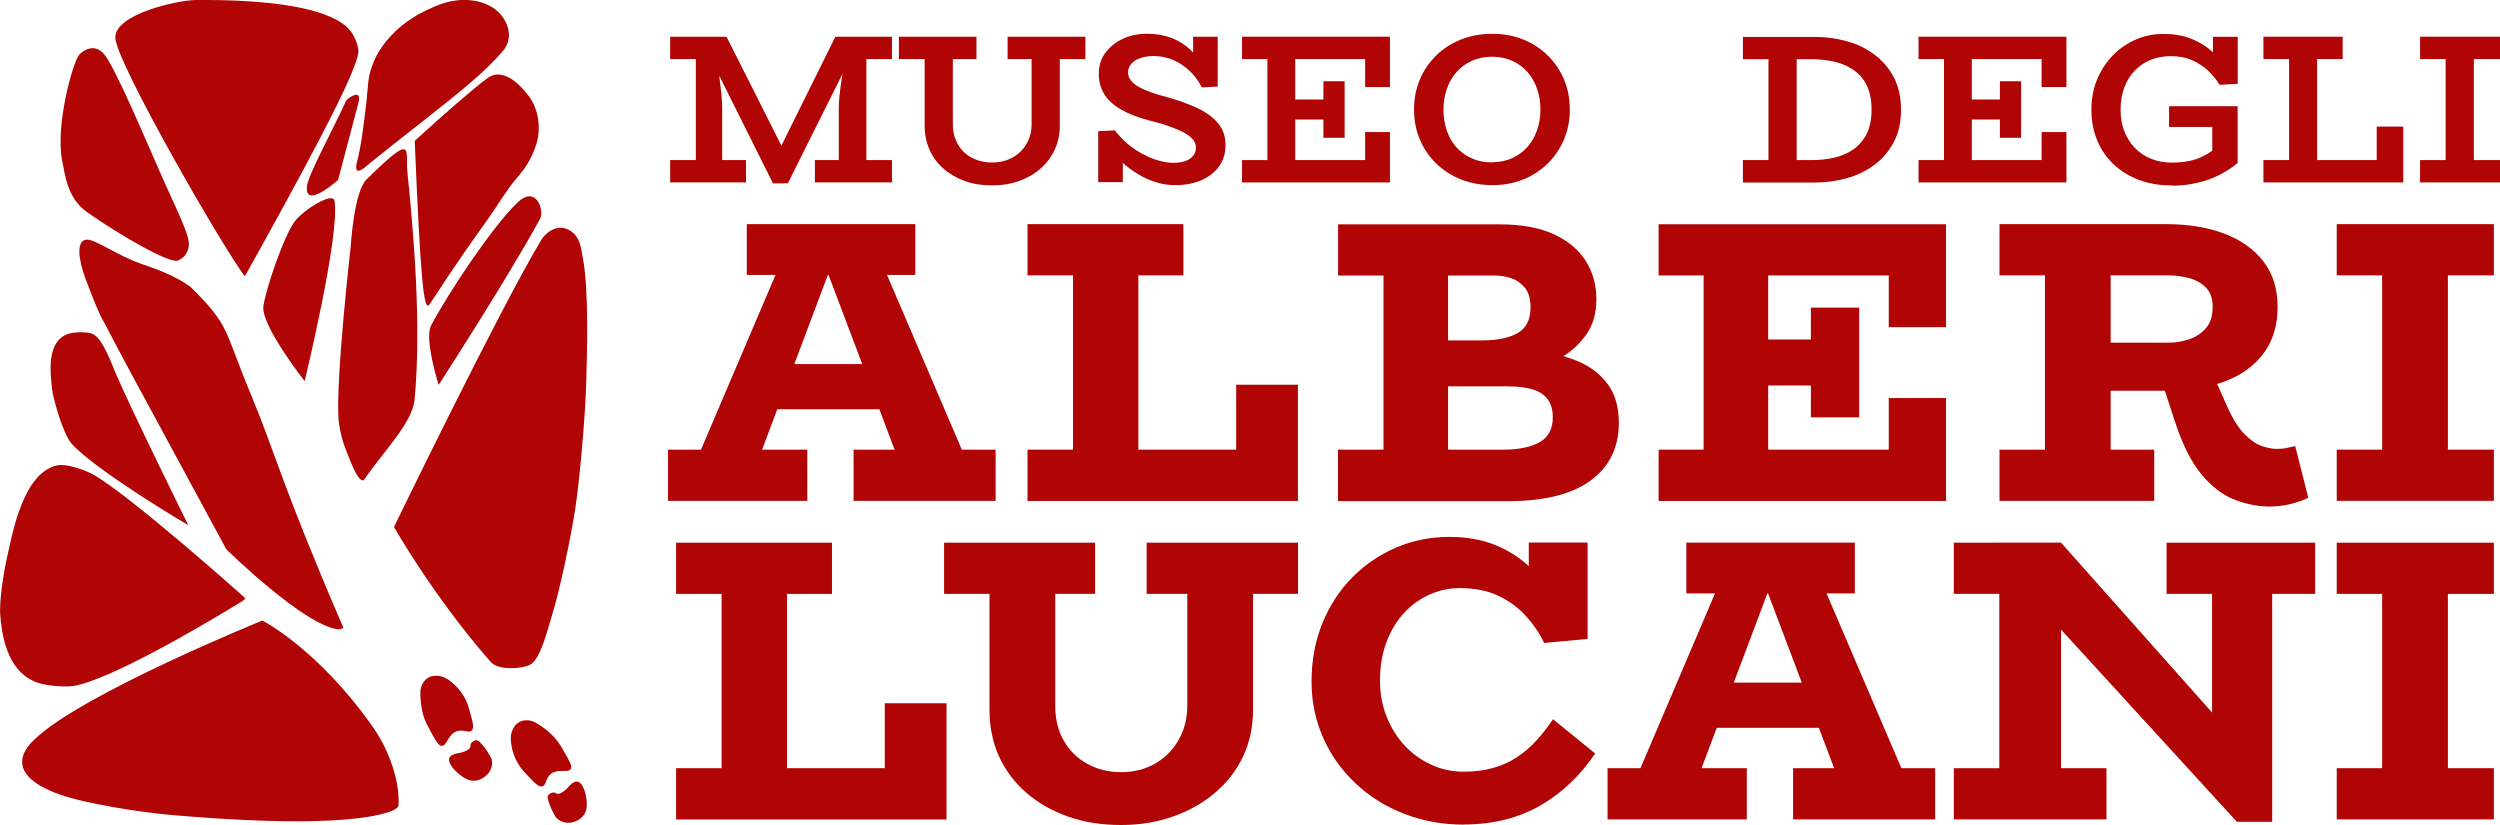
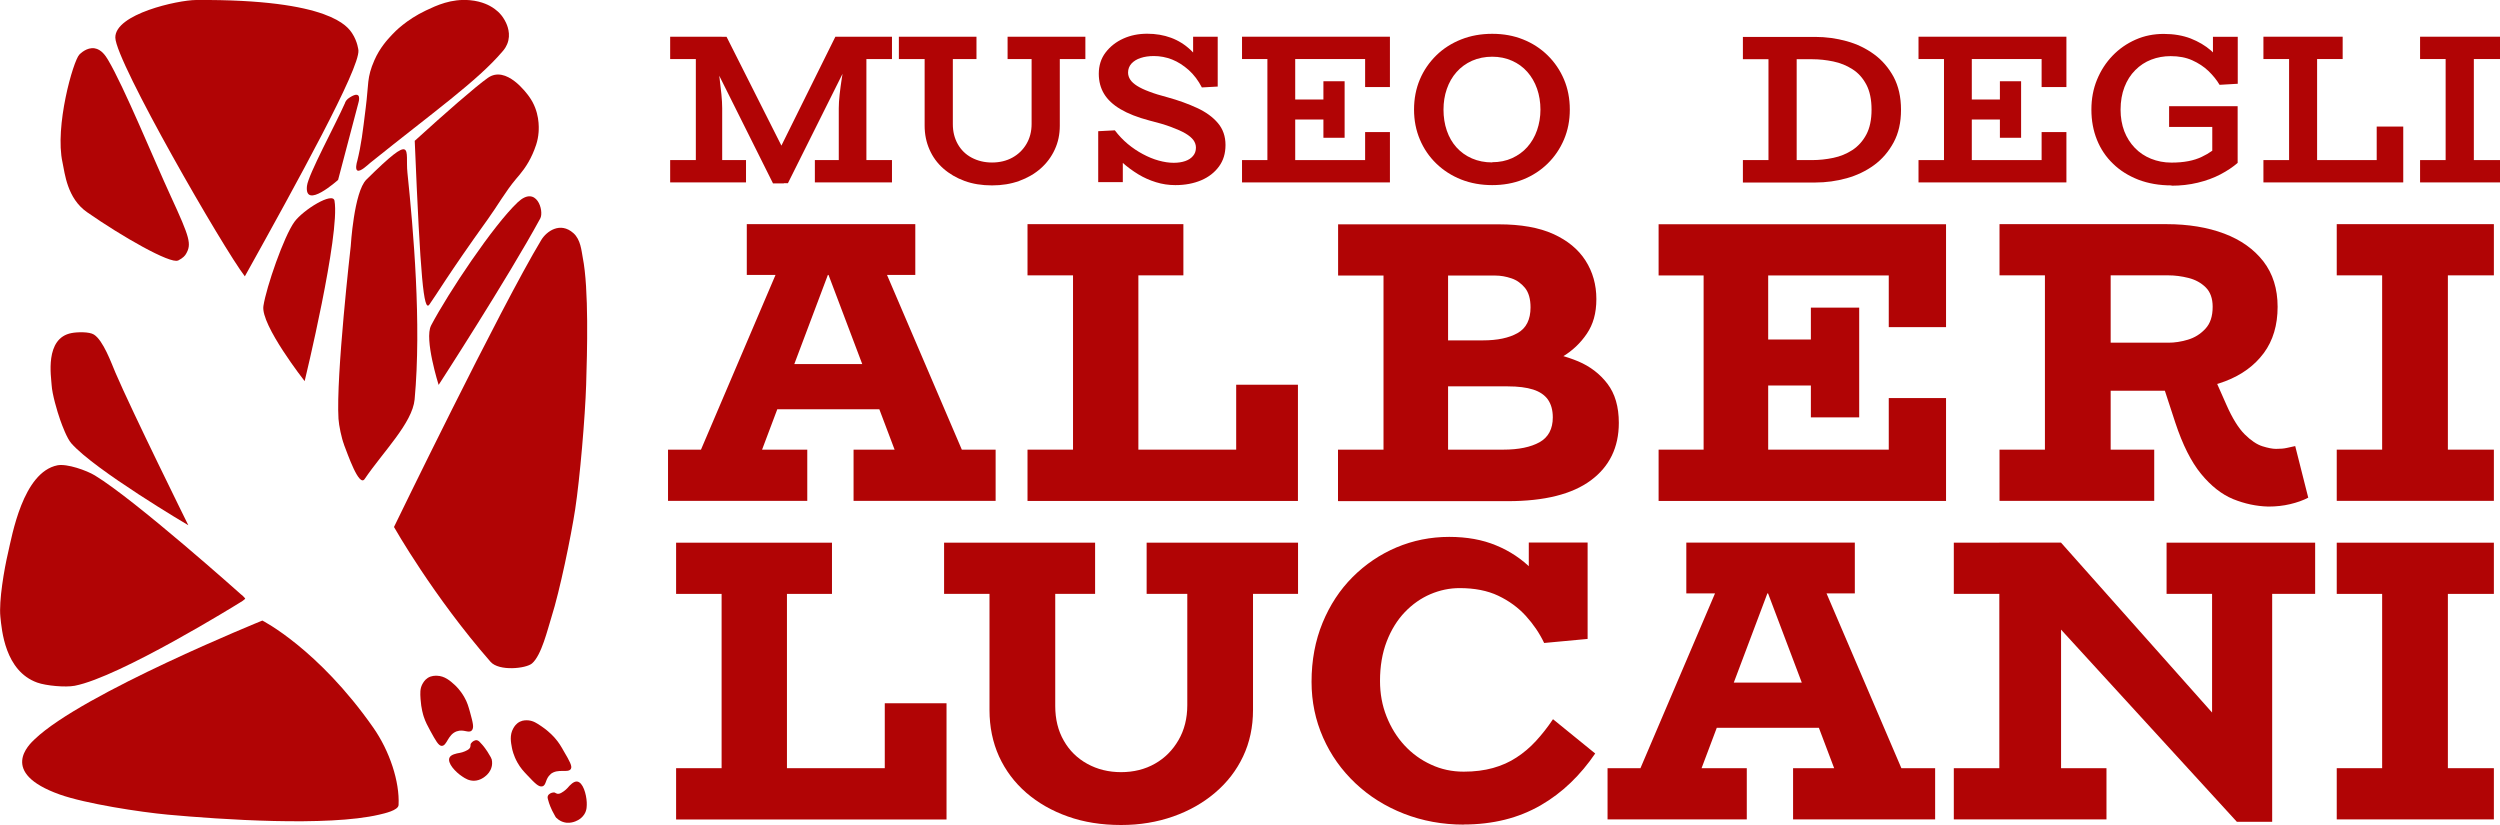
<svg xmlns="http://www.w3.org/2000/svg" width="200" height="66" viewBox="0 0 200 66" fill="none">
  <g clip-path="url(#clip0_42_221)">
    <path d="M9.226 3.007C9.249 4.931 17.923 19.972 19.588 22.106C23.796 14.539 28.79 5.48 28.674 4.027C28.674 4.027 28.611 3.331 28.168 2.659C27.826 2.172 26.503 -0.077 15.69 -8.06979e-06C14.212 0.008 9.203 1.121 9.226 3.007Z" fill="#B10405" />
    <path d="M27.6 8.224C27.662 8.093 27.725 7.953 27.989 7.791C29.024 7.134 28.674 8.224 28.674 8.224L27.048 14.392C27.048 14.392 24.333 16.834 24.558 14.871C24.66 13.967 26.846 9.955 27.608 8.224H27.6Z" fill="#B10405" />
    <path d="M23.555 17.746C24.263 16.78 26.636 15.319 26.76 16.061C27.227 18.728 24.372 30.492 24.372 30.492C24.372 30.492 20.84 25.994 21.073 24.479C21.307 22.956 22.715 18.898 23.555 17.746Z" fill="#B10405" />
    <path d="M27.515 35.562C27.81 36.312 28.72 38.994 29.172 38.322C30.642 36.15 32.991 33.846 33.17 31.953C33.73 25.885 33.069 18.396 32.594 13.812C32.408 12.019 33.255 10.473 29.311 14.369C28.316 15.35 28.059 19.694 28.059 19.694C28.059 19.694 26.869 30.09 27.079 33.506C27.11 34.032 27.328 35.075 27.522 35.562H27.515Z" fill="#B10405" />
    <path d="M28.565 12.947C28.915 11.524 29.008 10.62 29.257 8.634C29.506 6.694 29.335 6.23 29.949 4.823C30.385 3.826 31 3.161 31.357 2.783C31.591 2.527 32.509 1.584 34.065 0.842C34.928 0.433 36.095 -0.116 37.589 0.015C38.623 0.108 39.222 0.487 39.385 0.587C39.611 0.734 40.047 1.028 40.366 1.6C40.467 1.778 40.848 2.458 40.669 3.231C40.568 3.679 40.319 3.981 40.21 4.104C38.203 6.469 34.671 8.966 29.615 13.031C29.428 13.186 28.814 13.789 28.58 13.634C28.417 13.526 28.526 13.086 28.565 12.923V12.947Z" fill="#B10405" />
    <path d="M33.185 11.261C35.597 9.066 38.024 6.941 39.028 6.23C40.498 5.194 42.147 7.474 42.326 7.722C43.189 8.912 43.112 10.21 43.088 10.574C43.034 11.331 42.793 11.88 42.606 12.32C42.178 13.287 41.649 13.889 41.283 14.315C40.436 15.319 39.79 16.479 39.02 17.545C35.893 21.897 34.827 23.713 34.345 24.37C33.901 24.973 33.637 22.345 33.178 11.254L33.185 11.261Z" fill="#B10405" />
    <path d="M34.485 26.04C35.885 23.389 39.463 18.032 41.416 16.185C42.917 14.771 43.547 16.865 43.221 17.476C40.599 22.291 35.091 30.793 35.091 30.793C35.091 30.793 33.925 27.106 34.485 26.047V26.04Z" fill="#B10405" />
    <path d="M31.513 42.171C31.513 42.171 39.992 24.687 43.306 19.192C43.718 18.512 44.815 17.708 45.873 18.651C46.464 19.176 46.519 20.088 46.62 20.606C47.118 23.103 46.97 28.243 46.892 30.786C46.815 33.282 46.394 38.275 46.013 40.749C45.679 42.928 44.784 47.272 44.115 49.374C43.812 50.333 43.322 52.428 42.559 53.077C42.085 53.486 39.922 53.718 39.245 52.945C34.648 47.689 31.521 42.163 31.521 42.163L31.513 42.171Z" fill="#B10405" />
    <path d="M14.243 20.838C13.637 21.139 9.739 18.913 6.962 16.973C5.368 15.86 5.189 13.874 5.002 13.001C4.364 10.125 5.85 4.885 6.348 4.367C6.41 4.305 6.939 3.764 7.569 3.865C8.114 3.95 8.456 4.475 8.635 4.777C9.926 6.941 12.314 12.776 13.668 15.713C15.208 19.052 15.333 19.532 14.881 20.312C14.811 20.436 14.656 20.637 14.243 20.846V20.838Z" fill="#B10405" />
-     <path d="M8.324 25.785C9.14 27.354 10.105 29.155 10.727 30.306L18.11 43.949C18.11 43.949 24.317 50.047 27.056 50.348C27.165 50.364 27.499 50.279 27.452 50.178C22.544 38.793 22.03 36.258 20.117 31.667C17.861 26.264 18.452 26.125 15.239 22.948C13.956 22.028 12.602 21.557 11.202 21.07C9.444 20.459 7.623 19.145 6.954 19.169C6.021 19.199 6.332 20.915 6.799 22.183C8.036 25.499 8.324 25.777 8.324 25.777V25.785Z" fill="#B10405" />
    <path d="M15.06 42.008C15.06 42.008 10.572 32.934 9.241 29.827C8.899 29.023 8.261 27.238 7.515 26.766C7.141 26.527 6.177 26.558 5.733 26.643C3.547 27.045 4.099 30.175 4.131 30.809C4.17 31.52 4.574 32.911 4.815 33.591C4.986 34.078 5.36 35.068 5.702 35.462C7.577 37.603 15.045 42.008 15.045 42.008H15.06Z" fill="#B10405" />
    <path d="M19.323 47.589C19.323 47.589 10.829 39.999 7.592 38.036C6.931 37.634 5.36 37.077 4.597 37.224C1.828 37.781 0.965 42.851 0.638 44.25C0.342 45.502 -0.101 48.076 0.031 49.351C0.14 50.387 0.389 53.68 2.979 54.607C3.687 54.862 5.235 55.001 5.974 54.862C9.592 54.166 19.129 48.246 19.129 48.246C19.129 48.246 19.666 47.937 19.611 47.867C19.463 47.689 19.331 47.589 19.331 47.589H19.323Z" fill="#B10405" />
    <path d="M29.856 58.201C25.438 51.894 20.988 49.645 20.988 49.645C20.988 49.645 6.597 55.473 2.769 59.144C2.365 59.531 -0.14 61.803 4.769 63.557C6.846 64.299 11.241 64.972 13.434 65.173C17.643 65.559 26.215 66.139 30.331 65.173C30.751 65.073 31.863 64.833 31.886 64.4C31.98 62.545 31.178 60.087 29.856 58.201Z" fill="#B10405" />
    <path d="M36.554 58.503C37.106 58.309 37.487 58.688 37.736 58.441C37.946 58.232 37.83 57.807 37.604 56.98C37.48 56.539 37.386 56.184 37.137 55.759C36.818 55.202 36.461 54.87 36.367 54.785C36.025 54.476 35.581 54.074 34.951 54.058C34.811 54.058 34.516 54.05 34.228 54.228C33.963 54.398 33.847 54.63 33.777 54.754C33.598 55.109 33.613 55.434 33.644 55.929C33.691 56.678 33.862 57.219 33.901 57.336C34.041 57.761 34.197 58.047 34.415 58.449C34.858 59.26 35.084 59.662 35.333 59.67C35.768 59.677 35.807 58.758 36.546 58.503H36.554Z" fill="#B10405" />
    <path d="M39.323 60.721C39.308 60.667 39.284 60.59 38.996 60.133C38.95 60.064 38.716 59.693 38.366 59.345C38.32 59.299 38.257 59.245 38.172 59.221C37.993 59.183 37.791 59.314 37.682 59.469C37.588 59.608 37.713 59.701 37.542 59.894C37.41 60.041 37.005 60.195 36.803 60.226C36.484 60.28 36.079 60.365 35.963 60.605C35.753 61.038 36.445 61.772 36.982 62.12C37.223 62.282 37.518 62.468 37.931 62.46C38.444 62.444 38.786 62.135 38.895 62.043C38.996 61.95 39.238 61.726 39.331 61.347C39.362 61.239 39.401 60.999 39.331 60.721H39.323Z" fill="#B10405" />
    <path d="M44.053 61.934C43.602 62.305 43.726 62.823 43.384 62.908C43.096 62.978 42.793 62.661 42.201 62.035C41.883 61.703 41.633 61.432 41.392 60.999C41.081 60.443 40.98 59.963 40.957 59.84C40.871 59.391 40.755 58.804 41.066 58.263C41.136 58.139 41.283 57.892 41.587 57.737C41.867 57.598 42.131 57.621 42.271 57.629C42.668 57.668 42.94 57.846 43.345 58.124C43.967 58.549 44.341 58.982 44.418 59.075C44.714 59.415 44.877 59.693 45.103 60.095C45.57 60.891 45.795 61.293 45.671 61.509C45.453 61.88 44.644 61.44 44.037 61.934H44.053Z" fill="#B10405" />
    <path d="M44.512 65.436C44.473 65.397 44.419 65.335 44.177 64.856C44.139 64.779 43.944 64.385 43.827 63.913C43.812 63.851 43.796 63.774 43.827 63.681C43.889 63.511 44.107 63.403 44.294 63.395C44.457 63.388 44.481 63.542 44.73 63.496C44.932 63.457 45.266 63.194 45.399 63.04C45.609 62.792 45.897 62.499 46.161 62.522C46.643 62.568 46.908 63.542 46.939 64.176C46.947 64.462 46.962 64.81 46.737 65.157C46.457 65.583 46.013 65.722 45.881 65.76C45.741 65.799 45.43 65.884 45.056 65.76C44.947 65.729 44.722 65.637 44.52 65.436H44.512Z" fill="#B10405" />
    <path d="M53.613 4.723V2.937H57.736V4.723H53.613ZM53.613 14.593V12.807H59.681V14.593H53.613ZM55.667 13.588V2.937H57.021C57.067 3.154 57.122 3.432 57.184 3.787C57.246 4.135 57.309 4.529 57.379 4.947C57.449 5.372 57.511 5.805 57.565 6.253C57.62 6.701 57.666 7.134 57.713 7.544C57.752 7.961 57.775 8.324 57.775 8.657V13.58H55.675L55.667 13.588ZM61.836 14.662L55.986 2.945H58.125L63.221 13.055L62.707 14.67H61.836V14.662ZM62.233 14.662L61.82 13.047L66.83 2.937H68.884L63.034 14.655H62.233V14.662ZM65.189 14.593V12.807H71.358V14.593H65.189ZM67.102 13.588V8.665C67.102 8.34 67.126 7.969 67.172 7.551C67.219 7.142 67.273 6.709 67.344 6.261C67.413 5.812 67.491 5.38 67.577 4.954C67.662 4.529 67.748 4.143 67.826 3.795C67.904 3.447 67.974 3.161 68.028 2.945H69.312V13.596H67.11L67.102 13.588ZM67.133 4.723V2.937H71.358V4.723H67.133Z" fill="#B10405" />
-     <path d="M71.91 4.723V2.937H78.118V4.723H71.91ZM79.362 14.832C78.553 14.832 77.822 14.716 77.168 14.477C76.515 14.237 75.947 13.905 75.465 13.48C74.983 13.055 74.617 12.552 74.36 11.965C74.103 11.385 73.971 10.744 73.971 10.056V3.888H76.227V9.932C76.227 10.535 76.359 11.061 76.624 11.532C76.888 11.996 77.254 12.359 77.736 12.614C78.219 12.869 78.755 13.001 79.362 13.001C79.969 13.001 80.521 12.869 80.996 12.606C81.47 12.344 81.844 11.98 82.116 11.517C82.388 11.053 82.528 10.52 82.528 9.917V3.888H84.784V10.056C84.784 10.744 84.652 11.385 84.38 11.965C84.115 12.545 83.734 13.055 83.252 13.48C82.769 13.905 82.194 14.237 81.532 14.477C80.871 14.716 80.148 14.832 79.362 14.832ZM80.607 4.723V2.937H86.83V4.723H80.607Z" fill="#B10405" />
+     <path d="M71.91 4.723V2.937H78.118V4.723H71.91ZM79.362 14.832C78.553 14.832 77.822 14.716 77.168 14.477C76.515 14.237 75.947 13.905 75.465 13.48C74.983 13.055 74.617 12.552 74.36 11.965C74.103 11.385 73.971 10.744 73.971 10.056V3.888H76.227V9.932C76.227 10.535 76.359 11.061 76.624 11.532C76.888 11.996 77.254 12.359 77.736 12.614C78.219 12.869 78.755 13.001 79.362 13.001C79.969 13.001 80.521 12.869 80.996 12.606C81.47 12.344 81.844 11.98 82.116 11.517C82.388 11.053 82.528 10.52 82.528 9.917V3.888H84.784V10.056C84.784 10.744 84.652 11.385 84.38 11.965C84.115 12.545 83.734 13.055 83.252 13.48C82.769 13.905 82.194 14.237 81.532 14.477C80.871 14.716 80.148 14.832 79.362 14.832ZM80.607 4.723V2.937H86.83V4.723H80.607" fill="#B10405" />
    <path d="M94.026 14.809C93.489 14.809 92.975 14.732 92.478 14.577C91.98 14.423 91.505 14.214 91.062 13.944C90.618 13.673 90.183 13.356 89.778 12.993C89.374 12.63 88.993 12.243 88.627 11.818L89.825 11.973V14.57H87.857V10.496L89.187 10.427C89.498 10.836 89.841 11.2 90.222 11.517C90.603 11.834 91.007 12.104 91.427 12.328C91.847 12.552 92.268 12.73 92.695 12.846C93.115 12.962 93.512 13.024 93.893 13.024C94.243 13.024 94.555 12.977 94.819 12.885C95.084 12.792 95.286 12.661 95.442 12.475C95.597 12.297 95.675 12.073 95.675 11.81C95.675 11.594 95.605 11.393 95.473 11.207C95.333 11.022 95.123 10.844 94.835 10.674C94.547 10.504 94.158 10.334 93.683 10.156C93.209 9.978 92.625 9.808 91.941 9.638C91.007 9.391 90.237 9.09 89.638 8.734C89.039 8.379 88.604 7.969 88.324 7.505C88.044 7.041 87.903 6.508 87.903 5.905C87.903 5.248 88.082 4.676 88.448 4.197C88.814 3.718 89.288 3.347 89.872 3.084C90.455 2.821 91.093 2.698 91.778 2.698C92.462 2.698 93.1 2.806 93.683 3.022C94.267 3.239 94.804 3.571 95.278 4.027C95.753 4.483 96.173 5.063 96.523 5.774L95.449 5.573V2.937H97.417V6.925L96.149 6.995C95.862 6.438 95.511 5.975 95.099 5.604C94.679 5.233 94.236 4.947 93.769 4.761C93.294 4.576 92.812 4.483 92.306 4.483C91.91 4.483 91.552 4.537 91.249 4.638C90.937 4.738 90.696 4.893 90.517 5.086C90.338 5.287 90.245 5.526 90.245 5.805C90.245 6.006 90.307 6.199 90.424 6.377C90.541 6.554 90.727 6.717 90.969 6.871C91.217 7.026 91.536 7.18 91.933 7.327C92.33 7.482 92.812 7.629 93.372 7.776C94.275 8.023 95.076 8.317 95.776 8.641C96.476 8.966 97.028 9.368 97.433 9.847C97.837 10.326 98.04 10.906 98.04 11.594C98.04 12.282 97.868 12.838 97.519 13.318C97.168 13.797 96.694 14.168 96.095 14.423C95.488 14.678 94.804 14.809 94.041 14.809H94.026Z" fill="#B10405" />
    <path d="M109.21 6.964V4.723H99.362V2.937H111.194V6.964H109.21ZM99.362 14.593V12.807H109.21V10.566H111.194V14.593H99.362ZM101.392 13.604V4.058H103.617V13.604H101.392ZM102.287 9.561V7.961H106.814V9.561H102.287ZM105.873 11.022V6.5H107.569V11.022H105.873Z" fill="#B10405" />
    <path d="M119.378 14.809C118.491 14.809 117.658 14.662 116.896 14.361C116.134 14.059 115.473 13.634 114.905 13.086C114.337 12.537 113.901 11.895 113.59 11.161C113.279 10.427 113.123 9.631 113.123 8.765C113.123 7.899 113.279 7.088 113.59 6.353C113.901 5.619 114.345 4.978 114.905 4.429C115.465 3.88 116.134 3.455 116.896 3.154C117.658 2.852 118.483 2.705 119.378 2.705C120.272 2.705 121.089 2.852 121.844 3.154C122.598 3.455 123.252 3.88 123.812 4.429C124.372 4.978 124.807 5.619 125.119 6.353C125.43 7.088 125.585 7.892 125.585 8.765C125.585 9.638 125.43 10.427 125.119 11.161C124.807 11.895 124.372 12.537 123.812 13.086C123.252 13.634 122.598 14.059 121.844 14.361C121.089 14.662 120.272 14.809 119.378 14.809ZM119.378 12.977C119.961 12.977 120.49 12.869 120.965 12.653C121.439 12.436 121.851 12.143 122.186 11.764C122.52 11.385 122.785 10.937 122.964 10.419C123.143 9.901 123.236 9.352 123.236 8.765C123.236 8.178 123.143 7.606 122.964 7.095C122.785 6.585 122.52 6.129 122.186 5.751C121.851 5.372 121.439 5.07 120.965 4.862C120.482 4.645 119.953 4.537 119.378 4.537C118.802 4.537 118.25 4.645 117.76 4.862C117.277 5.078 116.865 5.38 116.523 5.766C116.18 6.152 115.924 6.601 115.745 7.119C115.566 7.636 115.48 8.185 115.48 8.773C115.48 9.36 115.566 9.932 115.745 10.45C115.924 10.968 116.18 11.416 116.523 11.795C116.865 12.174 117.277 12.467 117.76 12.676C118.242 12.885 118.779 12.993 119.378 12.993V12.977Z" fill="#B10405" />
    <path d="M139.432 14.593V12.807H144.986C145.546 12.807 146.107 12.745 146.659 12.63C147.219 12.514 147.725 12.305 148.191 12.004C148.65 11.702 149.024 11.292 149.304 10.767C149.584 10.241 149.724 9.576 149.724 8.773C149.724 7.969 149.584 7.289 149.304 6.763C149.024 6.237 148.658 5.828 148.191 5.534C147.732 5.24 147.219 5.032 146.659 4.916C146.099 4.8 145.539 4.738 144.986 4.738H139.432V2.953H145.228C146.083 2.953 146.916 3.068 147.732 3.293C148.549 3.517 149.28 3.872 149.926 4.344C150.572 4.815 151.093 5.426 151.49 6.152C151.879 6.887 152.081 7.76 152.081 8.78C152.081 9.801 151.886 10.659 151.49 11.393C151.093 12.127 150.572 12.738 149.926 13.209C149.28 13.681 148.541 14.036 147.732 14.26C146.923 14.485 146.083 14.601 145.228 14.601H139.432V14.593ZM141.478 13.557V3.957H143.734V13.557H141.478Z" fill="#B10405" />
    <path d="M163.329 6.964V4.723H153.481V2.937H165.313V6.964H163.329ZM153.481 14.593V12.807H163.329V10.566H165.313V14.593H153.481ZM155.519 13.604V4.058H157.744V13.604H155.519ZM156.406 9.561V7.961H160.933V9.561H156.406ZM159.992 11.022V6.5H161.688V11.022H159.992Z" fill="#B10405" />
    <path d="M173.722 14.832C172.742 14.832 171.863 14.678 171.07 14.376C170.284 14.067 169.607 13.65 169.047 13.101C168.479 12.56 168.051 11.918 167.756 11.184C167.46 10.45 167.312 9.646 167.312 8.773C167.312 7.899 167.46 7.103 167.764 6.369C168.067 5.635 168.479 5.001 169.008 4.452C169.537 3.903 170.152 3.478 170.852 3.169C171.552 2.86 172.299 2.713 173.1 2.713C173.901 2.713 174.617 2.837 175.247 3.076C175.877 3.324 176.429 3.648 176.888 4.05C177.347 4.46 177.721 4.924 178.009 5.441L177.036 5.132V2.945H179.02V6.701L177.565 6.786C177.34 6.4 177.044 6.037 176.678 5.681C176.313 5.333 175.877 5.047 175.379 4.823C174.881 4.599 174.306 4.491 173.652 4.491C173.108 4.491 172.587 4.583 172.104 4.769C171.622 4.954 171.194 5.233 170.821 5.611C170.447 5.982 170.16 6.439 169.957 6.964C169.755 7.49 169.646 8.093 169.646 8.773C169.646 9.407 169.747 9.979 169.942 10.496C170.144 11.014 170.424 11.455 170.79 11.834C171.155 12.212 171.583 12.498 172.081 12.699C172.579 12.9 173.123 13.008 173.715 13.008C174.212 13.008 174.664 12.97 175.068 12.892C175.473 12.815 175.823 12.699 176.134 12.552C176.445 12.405 176.725 12.243 176.982 12.058V10.156H173.528V8.494H179.012V13.032C178.639 13.356 178.18 13.665 177.635 13.951C177.091 14.237 176.492 14.454 175.823 14.616C175.154 14.778 174.454 14.856 173.715 14.856L173.722 14.832Z" fill="#B10405" />
    <path d="M181.074 4.723V2.937H187.413V4.723H181.074ZM181.074 14.593V12.807H190.136V10.125H192.26V14.593H181.081H181.074ZM183.127 13.604V4.058H185.368V13.604H183.127Z" fill="#B10405" />
    <path d="M193.606 4.723V2.937H200V4.723H193.606ZM193.606 14.593V12.807H200V14.593H193.606ZM195.651 13.542V3.942H197.907V13.542H195.651Z" fill="#B10405" />
    <path d="M53.442 40.068V35.972H64.582V40.068H53.442ZM54.578 39.489L62.894 19.996H70.105L78.452 39.489H72.898L65.492 19.903H67.017L59.642 39.489H54.578ZM59.743 21.997V17.932H73.224V21.997H59.743ZM60.747 32.741L61.525 29.124H71.202L71.918 32.741H60.747ZM68.285 40.068V35.972H79.65V40.068H68.285Z" fill="#B10405" />
    <path d="M82.201 22.028V17.932H94.671V22.028H82.201ZM82.201 40.068V35.972H98.895V30.778H103.835V40.076H82.201V40.068ZM85.842 37.812V20.544H91.07V37.812H85.842Z" fill="#B10405" />
    <path d="M107.04 40.068V35.972H120.257C121.494 35.972 122.458 35.771 123.166 35.377C123.866 34.983 124.224 34.318 124.224 33.39C124.224 32.811 124.092 32.339 123.835 31.968C123.578 31.605 123.182 31.334 122.653 31.164C122.124 30.994 121.447 30.909 120.622 30.909H114.158V27.23H118.639C119.79 27.23 120.708 27.037 121.4 26.65C122.093 26.264 122.443 25.576 122.443 24.587C122.443 23.922 122.295 23.404 122.007 23.041C121.711 22.678 121.354 22.415 120.918 22.268C120.482 22.121 120.054 22.044 119.619 22.044H107.048V17.947H119.914C121.665 17.947 123.119 18.202 124.263 18.72C125.406 19.238 126.27 19.949 126.846 20.854C127.421 21.758 127.709 22.778 127.709 23.922C127.709 25.066 127.452 25.947 126.947 26.697C126.441 27.447 125.788 28.065 125.002 28.536C124.209 29.008 123.376 29.348 122.505 29.557C121.626 29.758 120.832 29.866 120.117 29.866V27.895C121.089 27.895 122.116 27.964 123.205 28.104C124.286 28.243 125.305 28.513 126.254 28.907C127.203 29.309 127.989 29.904 128.596 30.701C129.203 31.497 129.506 32.54 129.506 33.831C129.506 35.786 128.759 37.325 127.266 38.43C125.772 39.535 123.563 40.092 120.638 40.092H107.063L107.04 40.068ZM110.681 37.811V20.289H115.846V37.811H110.681Z" fill="#B10405" />
    <path d="M151.101 26.163V22.036H132.688V17.94H155.683V26.171H151.101V26.163ZM132.688 40.068V35.972H151.101V31.845H155.683V40.076H132.688V40.068ZM136.289 37.812V20.544H141.455V37.812H136.289ZM138.172 30.84V27.161H147.009V30.84H138.172ZM144.87 33.39V24.61H148.736V33.39H144.87Z" fill="#B10405" />
    <path d="M167.04 31.257V27.416H173.473C173.971 27.416 174.492 27.338 175.029 27.176C175.574 27.014 176.033 26.728 176.429 26.303C176.826 25.878 177.013 25.298 177.013 24.54C177.013 23.876 176.826 23.358 176.461 22.994C176.095 22.631 175.636 22.376 175.084 22.237C174.531 22.098 173.995 22.028 173.473 22.028H159.961V17.932H173.31C175.06 17.932 176.608 18.187 177.939 18.689C179.269 19.192 180.311 19.934 181.074 20.915C181.828 21.897 182.209 23.103 182.209 24.548C182.209 25.994 181.844 27.246 181.105 28.243C180.366 29.24 179.339 29.997 178.016 30.5C176.694 31.002 175.169 31.257 173.434 31.257H167.032H167.04ZM159.961 40.068V35.972H172.338V40.068H159.961ZM163.594 37.812V20.289H168.853V37.812H163.594ZM181.462 40.525C180.506 40.501 179.572 40.3 178.654 39.929C177.736 39.551 176.881 38.878 176.087 37.912C175.294 36.946 174.609 35.578 174.026 33.816L173.022 30.747L177.145 30.198L178.117 32.393C178.592 33.468 179.082 34.256 179.58 34.751C180.078 35.245 180.552 35.562 180.996 35.701C181.439 35.84 181.805 35.91 182.085 35.91C182.435 35.91 182.715 35.887 182.948 35.833C183.174 35.779 183.399 35.732 183.617 35.686L184.66 39.813C184.247 40.03 183.765 40.2 183.213 40.331C182.66 40.463 182.085 40.525 181.478 40.525H181.462Z" fill="#B10405" />
    <path d="M186.939 22.028V17.932H199.51V22.028H186.939ZM186.939 40.068V35.972H199.51V40.068H186.939ZM190.572 37.649V20.289H195.83V37.649H190.572Z" fill="#B10405" />
    <path d="M54.088 47.512V43.415H66.558V47.512H54.088ZM54.088 65.552V61.455H70.782V56.261H75.722V65.559H54.088V65.552ZM57.728 63.287V46.02H62.956V63.287H57.728Z" fill="#B10405" />
    <path d="M75.527 47.512V43.415H87.608V47.512H75.527ZM89.685 66C88.129 66 86.706 65.776 85.43 65.32C84.154 64.871 83.042 64.23 82.1 63.418C81.159 62.599 80.436 61.633 79.922 60.512C79.417 59.392 79.16 58.155 79.16 56.802V45.602H84.419V56.478C84.419 57.529 84.644 58.456 85.103 59.252C85.554 60.048 86.184 60.667 86.986 61.107C87.787 61.548 88.689 61.772 89.685 61.772C90.681 61.772 91.606 61.548 92.4 61.092C93.193 60.644 93.816 60.01 94.282 59.206C94.749 58.402 94.983 57.467 94.983 56.416V45.602H100.241V56.802C100.241 58.155 99.977 59.392 99.448 60.512C98.919 61.633 98.172 62.599 97.207 63.418C96.243 64.238 95.123 64.871 93.847 65.32C92.571 65.768 91.186 66 89.693 66H89.685ZM91.731 47.512V43.415H103.843V47.512H91.731Z" fill="#B10405" />
    <path d="M117.106 65.969C115.395 65.969 113.8 65.675 112.314 65.096C110.829 64.516 109.537 63.704 108.433 62.661C107.328 61.617 106.464 60.404 105.85 59.013C105.235 57.621 104.924 56.138 104.924 54.545C104.924 52.822 105.22 51.253 105.803 49.83C106.387 48.408 107.188 47.187 108.207 46.167C109.226 45.147 110.393 44.358 111.715 43.794C113.038 43.237 114.446 42.951 115.939 42.951C117.347 42.951 118.6 43.176 119.689 43.632C120.786 44.08 121.743 44.721 122.567 45.548C123.392 46.376 124.084 47.373 124.644 48.532L122.303 47.852V43.4H127.009V51.114L123.532 51.438C123.166 50.665 122.676 49.946 122.069 49.274C121.462 48.609 120.723 48.068 119.86 47.658C118.997 47.249 117.962 47.048 116.772 47.048C115.97 47.048 115.193 47.21 114.43 47.535C113.676 47.859 112.991 48.339 112.384 48.972C111.778 49.606 111.295 50.387 110.937 51.315C110.58 52.242 110.401 53.293 110.401 54.476C110.401 55.488 110.572 56.431 110.922 57.312C111.272 58.194 111.746 58.966 112.353 59.623C112.96 60.28 113.668 60.798 114.485 61.169C115.294 61.548 116.165 61.733 117.098 61.733C117.962 61.733 118.748 61.633 119.44 61.44C120.132 61.246 120.762 60.968 121.322 60.597C121.883 60.234 122.404 59.793 122.878 59.276C123.353 58.758 123.812 58.178 124.24 57.536L127.616 60.28C127.032 61.138 126.379 61.919 125.648 62.622C124.916 63.326 124.123 63.921 123.244 64.431C122.365 64.933 121.416 65.32 120.389 65.575C119.362 65.83 118.258 65.961 117.091 65.961L117.106 65.969Z" fill="#B10405" />
    <path d="M128.604 65.552V61.455H139.743V65.552H128.604ZM129.739 64.964L138.055 45.471H145.266L153.613 64.964H148.059L140.653 45.378H142.178L134.804 64.964H129.739ZM134.905 47.473V43.407H148.386V47.473H134.905ZM135.908 58.224L136.686 54.607H146.363L147.079 58.224H135.908ZM143.446 65.552V61.455H154.811V65.552H143.446Z" fill="#B10405" />
    <path d="M156.305 47.512V43.415H164.877L164.776 47.512H156.297H156.305ZM156.305 65.552V61.455H168.518V65.552H156.305ZM178.95 65.745L158.522 43.415H164.885L176.966 57.003V43.964H181.774V65.745H178.95ZM159.946 65.065V43.407H164.885V65.065H159.946ZM173.326 47.512V43.415H185.212V47.512H173.326Z" fill="#B10405" />
    <path d="M186.939 47.512V43.415H199.51V47.512H186.939ZM186.939 65.552V61.455H199.51V65.552H186.939ZM190.572 63.125V45.765H195.83V63.125H190.572Z" fill="#B10405" />
  </g>
  <defs>
    <clipPath id="clip0_42_221">
      <rect width="200" height="66" fill="white" />
    </clipPath>
  </defs>
</svg>